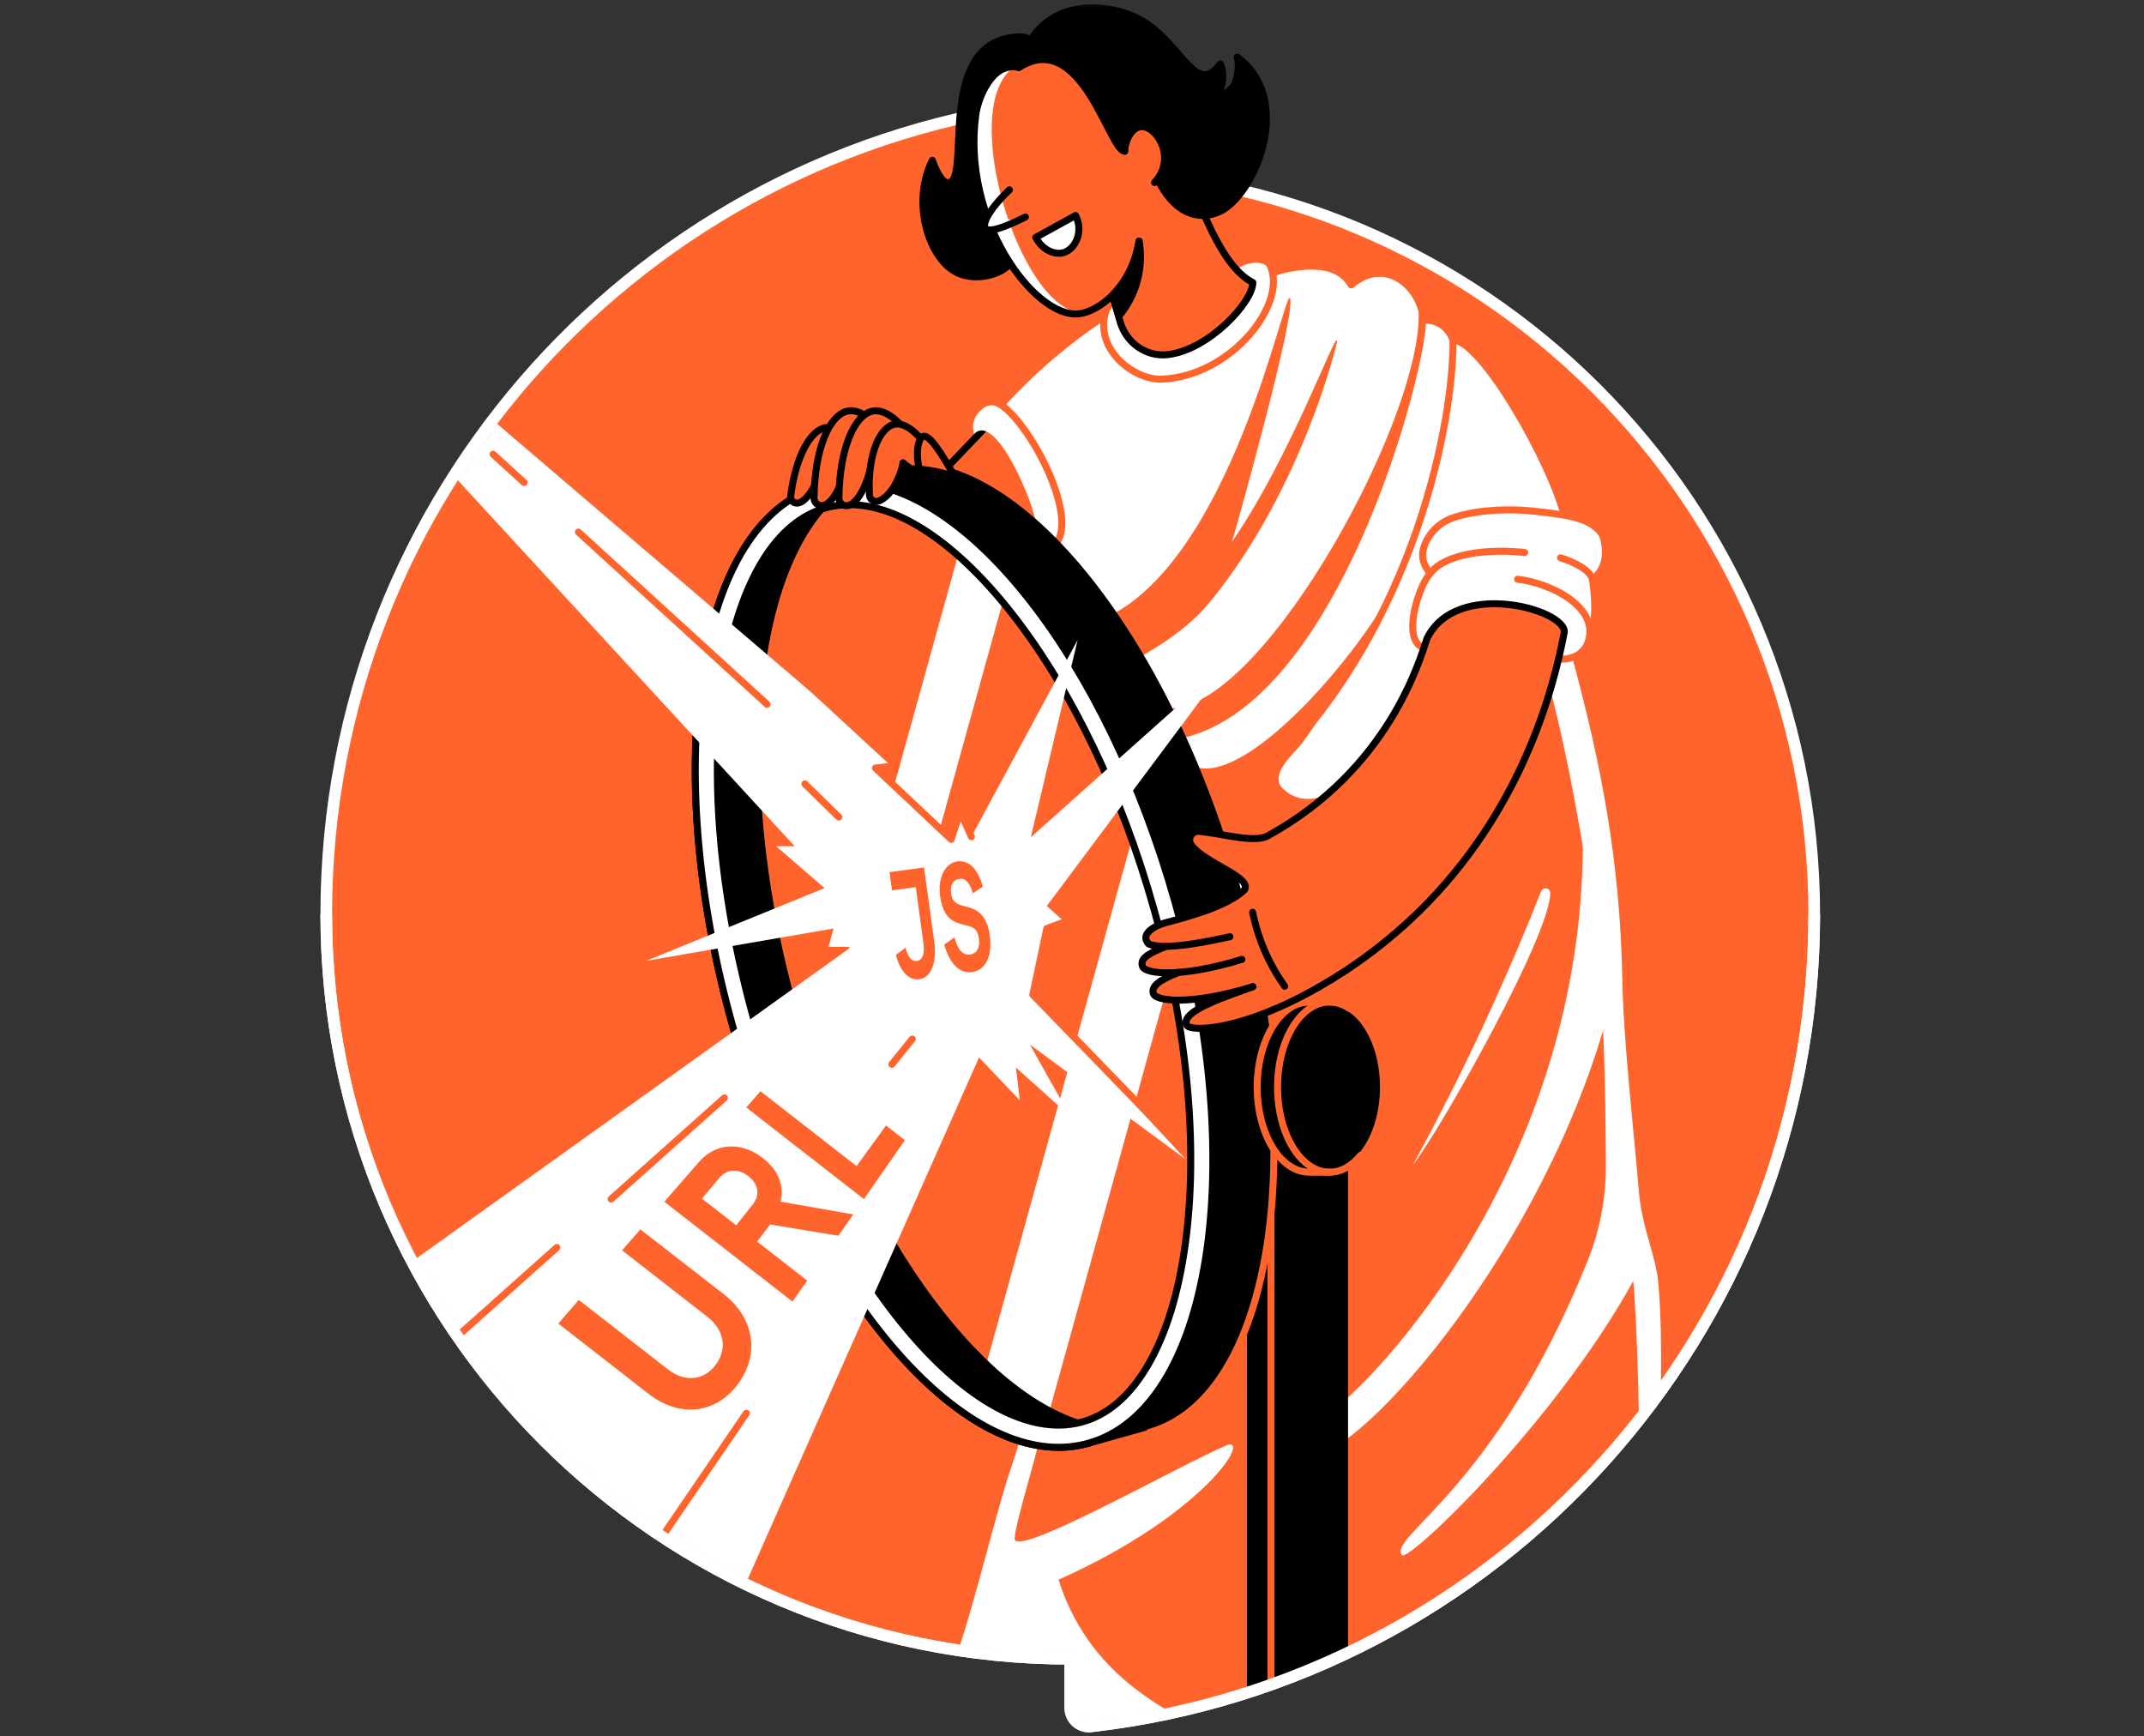
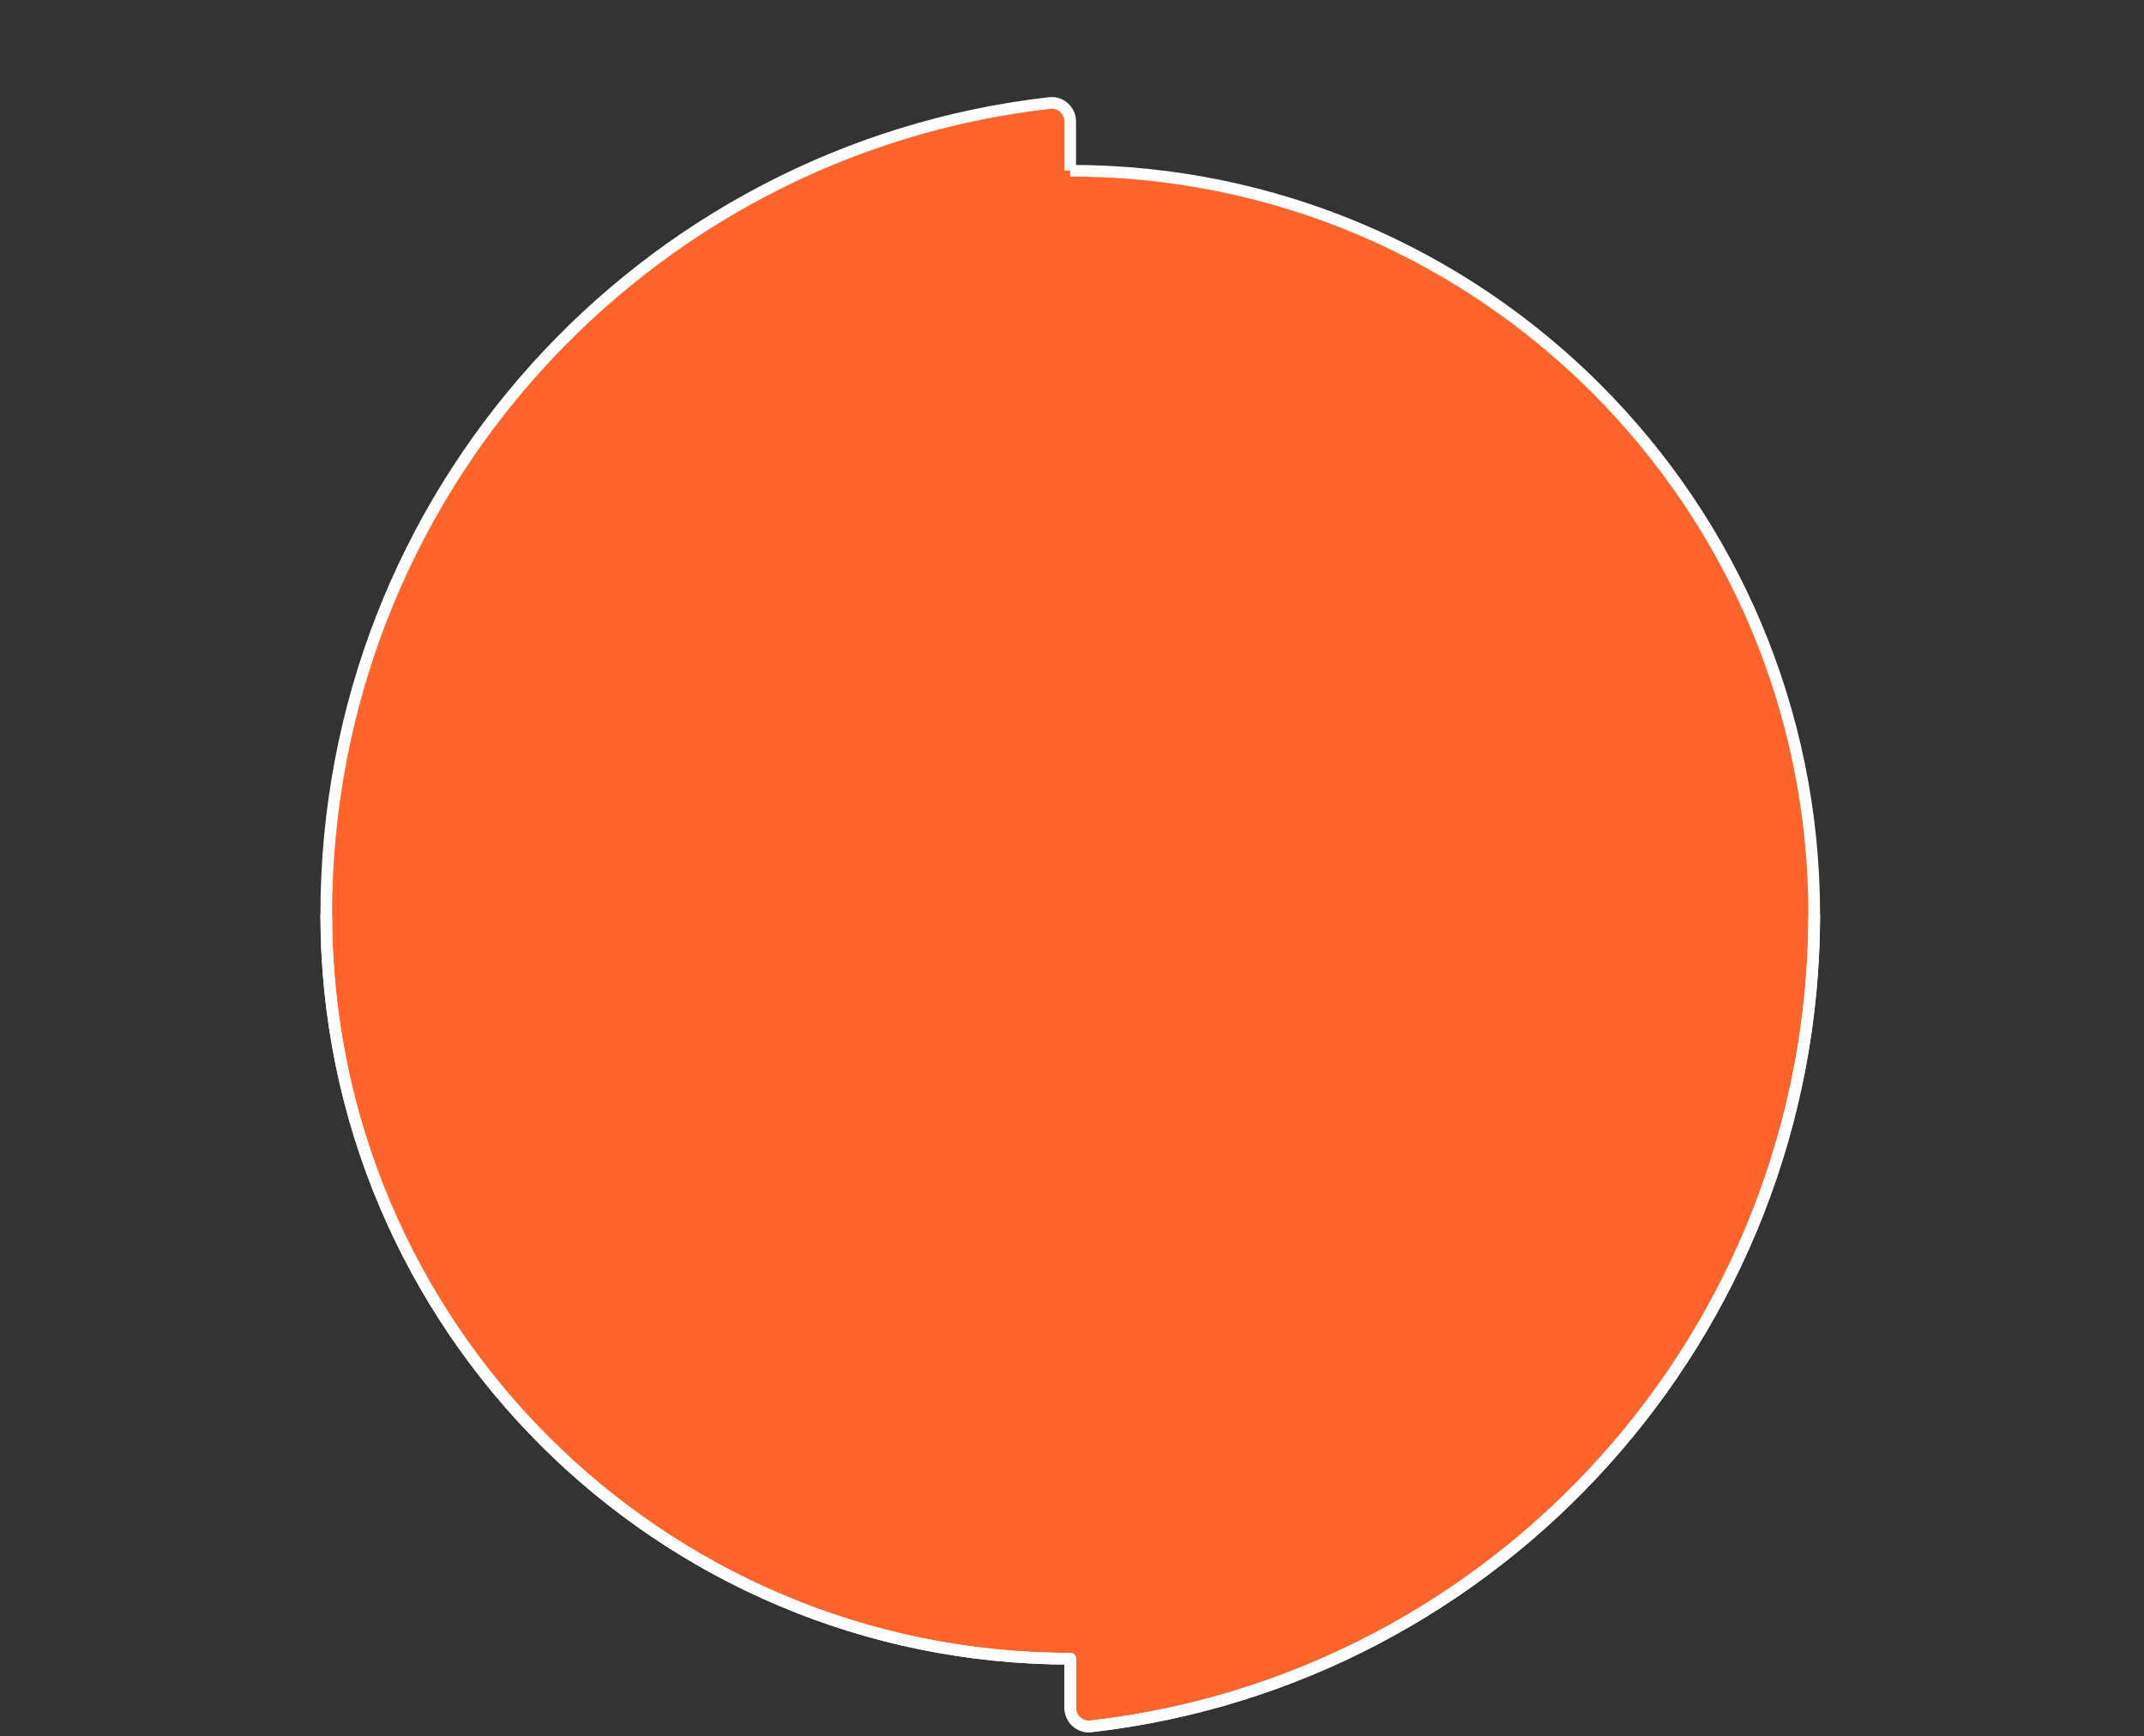
<svg xmlns="http://www.w3.org/2000/svg" width="368" height="298" viewBox="0 0 368 298" fill="none">
  <rect x="0" y="0" width="368" height="298" fill="#333333" stroke="none" />
  <g clip-path="url(#clip0)">
    <path d="M183.689 29.264V20.82C183.689 20.377 183.596 19.938 183.415 19.534C183.235 19.129 182.972 18.766 182.643 18.47C182.314 18.173 181.927 17.948 181.506 17.811C181.085 17.673 180.639 17.625 180.199 17.671C110.296 25.605 56 84.872 56 156.903C56 227.433 113.177 284.676 183.717 284.673V293.117C183.715 293.561 183.806 294.001 183.985 294.408C184.163 294.814 184.426 295.179 184.755 295.477C185.083 295.776 185.471 296.002 185.893 296.141C186.315 296.28 186.762 296.328 187.204 296.284C257.054 288.353 311.325 228.949 311.402 156.988C311.402 86.465 254.225 29.295 183.685 29.299" fill="#FF642D" />
    <path d="M183.689 29.264V20.82C183.689 20.377 183.596 19.938 183.415 19.534C183.235 19.129 182.972 18.766 182.643 18.47C182.314 18.173 181.927 17.948 181.506 17.811C181.085 17.673 180.639 17.625 180.199 17.671C110.296 25.605 56 84.872 56 156.903C56 227.433 113.177 284.676 183.717 284.673V293.117C183.715 293.561 183.806 294.001 183.985 294.408C184.163 294.814 184.426 295.179 184.755 295.477C185.083 295.776 185.471 296.002 185.893 296.141C186.315 296.28 186.762 296.328 187.204 296.284C257.054 288.353 311.325 228.949 311.402 156.988C311.402 86.465 254.225 29.295 183.685 29.299" stroke="white" stroke-width="2" stroke-miterlimit="10" stroke-linejoin="round" />
    <mask id="mask0" style="mask-type:alpha" maskUnits="userSpaceOnUse" x="56" y="0" width="256" height="297">
-       <path d="M195.257 0.3H185.458H174.111H161.732L158.638 22.478C109.64 34.341 56 84.872 56 156.903C56 227.433 113.177 284.677 183.717 284.673V293.117C183.715 293.561 183.806 294.001 183.985 294.408C184.163 294.814 184.426 295.179 184.755 295.478C185.083 295.776 185.471 296.002 185.893 296.141C186.315 296.28 186.762 296.329 187.204 296.284C257.054 288.353 311.325 228.949 311.402 156.988C311.402 86.466 265.797 0.297 195.257 0.3Z" fill="#C4C4C4" />
-     </mask>
+       </mask>
    <g mask="url(#mask0)">
      <path d="M169.664 72.782L162.8 79.949" stroke="black" stroke-width="1.2" stroke-linecap="round" stroke-linejoin="round" />
      <path d="M218.035 46.919C219.217 46.518 227.454 43.854 231.134 47.788C231.444 48.118 231.714 48.484 231.936 48.879C232.541 48.347 234.586 46.694 237.259 46.901C240.707 47.169 243.853 50.42 244.419 54.944C245.346 54.881 246.272 55.081 247.09 55.521C248.185 56.139 249.01 57.142 249.405 58.336C254.331 58.406 266.103 79.112 268.492 88.397L269.861 112.804C274.765 130.857 277.819 149.708 280.152 169.348C281.419 180.015 280.398 193.698 281.274 204.179C281.834 210.914 284.18 215.125 284.641 220.269C285.623 231.246 284.62 241.502 285.391 252.856L236.267 292.6C223.741 296.252 210.467 296.495 197.815 293.304C185.163 290.113 173.592 283.604 164.295 274.448C167.778 267.366 170.793 260.062 173.32 252.585C175.157 247.149 176.617 241.96 177.785 237.104C182.659 201.194 187.534 165.283 192.411 129.372L177.785 90.072L179.674 88.415L171.448 69.908C176.926 63.756 183.209 58.371 190.127 53.899" fill="white" />
      <path d="M218.035 46.919C219.217 46.518 227.454 43.854 231.134 47.788C231.444 48.118 231.714 48.484 231.936 48.879C232.541 48.347 234.586 46.694 237.259 46.901C240.707 47.169 243.853 50.42 244.419 54.944C245.346 54.881 246.272 55.081 247.09 55.521C248.185 56.139 249.01 57.142 249.405 58.336C254.331 58.406 266.103 79.112 268.492 88.397L269.861 112.804C274.765 130.857 277.819 149.708 280.152 169.348C281.419 180.015 280.398 193.698 281.274 204.179C281.834 210.914 284.18 215.125 284.641 220.269C285.623 231.246 284.62 241.502 285.391 252.856L236.267 292.6C223.741 296.252 210.467 296.495 197.815 293.304C185.163 290.113 173.592 283.604 164.295 274.448C167.778 267.366 170.793 260.062 173.32 252.585C175.157 247.149 176.617 241.96 177.785 237.104C182.659 201.194 187.534 165.283 192.411 129.372L177.785 90.072L179.674 88.415L171.448 69.908C176.926 63.756 183.209 58.371 190.127 53.899" stroke="#FF642D" stroke-width="1.2" stroke-linecap="round" stroke-linejoin="round" />
      <path d="M212.283 46.321C212.613 45.533 218.035 43.464 218.035 47.492C218.035 54.944 210.017 65.345 199.36 65.749C195.729 65.886 190.669 62.298 189.828 58.224C189.378 56.025 189.156 52.809 191.355 52.049C198.075 49.681 205.562 48.689 212.283 46.321Z" fill="white" />
      <path d="M217.74 45.086C221.61 51.496 211.53 64.641 199.36 65.074C195.729 65.2 191.13 62.174 189.828 58.223C188.931 55.489 189.554 52.133 191.756 51.373" stroke="#FF642D" stroke-width="1.2" stroke-linecap="round" stroke-linejoin="round" />
      <path d="M177.785 90.071C177.891 87.295 170.97 70.484 167.198 74.481C166.537 72.275 167.761 70.85 168.757 70.076C169.133 69.774 169.594 69.596 170.076 69.566C170.558 69.536 171.037 69.655 171.448 69.907C176.022 72.785 183.094 86.894 181.483 92.984L177.785 90.071Z" fill="white" />
      <path d="M170.217 68.732C175.245 69.697 185.096 87.499 181.476 92.985" stroke="#FF642D" stroke-width="1.2" stroke-linecap="round" stroke-linejoin="round" />
      <path d="M284.641 220.297C284.18 215.153 281.827 210.942 281.274 204.208C280.398 193.716 281.419 180.033 280.152 169.376C277.819 149.736 274.765 130.885 269.861 112.832L269.037 98.129L243.262 136.479L224.766 156.939L185.008 183.872C182.602 201.618 180.194 219.363 177.785 237.105C176.617 241.963 175.157 247.153 173.32 252.585C170.793 260.065 167.778 267.371 164.295 274.456C173.592 283.611 185.163 290.12 197.815 293.311C210.467 296.502 223.741 296.259 236.267 292.607L285.391 252.892C284.62 241.531 285.623 231.275 284.641 220.297Z" fill="#FF642D" />
      <path d="M210.337 248.124C200.732 252.346 172.775 268.309 174.2 263.721C174.235 261.416 178.862 246.731 178.957 244.37C179.256 236.781 177.771 238.037 178.605 231.183L177.785 237.104C176.617 241.963 175.157 247.153 173.32 252.585C170.544 260.804 165.829 281.411 162.705 287.769C167.026 292.023 187.752 314.255 207.483 299.752C210.787 295.72 188.836 293.69 181.69 271.106C207.082 259.784 215.157 246.006 210.337 248.124Z" fill="white" />
      <path d="M204.028 30.875C205.904 34.217 209.264 45.539 215.041 48.498C215.041 51.791 207.519 60.049 200.415 60.862C196.714 61.284 193.29 58.818 192.27 55.232C191.831 53.701 191.394 52.176 190.958 50.658L183.689 26.987L188.907 8.85L205.207 25.347L204.028 30.875Z" fill="#FF642D" stroke="black" stroke-width="1.2" stroke-linecap="round" stroke-linejoin="round" />
      <path d="M177.785 7.312C176.448 6.5 175.882 6.098 173.496 6.457C160.876 8.357 166.565 30.446 162.941 31.343C162.082 31.557 161.129 30.484 160.024 27.511C156.203 35.15 159.693 45.395 165.041 47.112C168.306 48.168 171.867 46.985 173.419 45.254L174.893 11.576L177.785 7.312Z" fill="black" stroke="black" stroke-width="1.2" stroke-linecap="round" stroke-linejoin="round" />
      <path d="M174.893 11.577C170.263 10.521 167.898 16.854 167.504 19.599C164.978 37.679 177.553 54.638 185.131 53.861C188.65 53.509 194.279 49.174 195.489 41.37L200.929 30.404L198.466 17.639L180.17 5.648L174.893 11.577Z" fill="#FF642D" />
      <path d="M173.968 11.598C169.767 12.101 167.849 17.305 167.529 19.613C165.003 37.693 177.577 54.652 185.156 53.874C185.374 53.851 185.59 53.814 185.803 53.765C174.893 53.185 164.394 18.328 173.968 11.598Z" fill="white" />
      <path d="M174.893 11.576C170.263 10.521 167.898 16.854 167.504 19.598C164.978 37.679 177.553 54.638 185.131 53.86C188.65 53.508 194.279 49.174 195.489 41.37" stroke="black" stroke-width="1.2" stroke-linecap="round" stroke-linejoin="round" />
      <path d="M176.001 37.261C174.766 37.866 170.02 40.273 169.154 39.224C168.535 38.453 169.693 36.029 173.257 32.596C171.462 34.26 171.146 35.579 172.036 36.818C172.835 37.87 174.14 38.133 176.001 37.261Z" fill="white" />
      <path d="M173.257 32.578C169.693 36.012 168.535 38.436 169.154 39.207C170.002 40.262 174.766 37.849 176.001 37.243" stroke="black" stroke-width="1.2" stroke-linecap="round" stroke-linejoin="round" />
      <path d="M177.785 40.741C178.812 42.827 180.976 43.826 182.584 43.348C184.593 42.746 186.025 39.755 184.618 36.98L177.785 40.741Z" fill="white" stroke="black" stroke-width="1.2" stroke-linecap="round" stroke-linejoin="round" />
      <path d="M174.893 11.577C178.186 -1.111 190.803 0.191 196.471 3.836C203.096 8.083 205.344 16.59 209.461 10.968C209.835 11.874 209.969 12.863 209.848 13.836C209.728 14.809 209.358 15.735 208.775 16.523C209.528 16.745 211.509 15.468 211.998 14.243C212.568 12.836 212.701 10.76 212.349 9.8C222.088 16.935 215.65 32.634 209.908 36.015C207.065 37.69 202.132 37.852 198.67 30.713C196.805 28.771 196.137 23.236 193.072 25.949C190.402 26.023 185.67 4.733 174.893 11.577Z" fill="black" stroke="black" stroke-width="1.2" stroke-linecap="round" stroke-linejoin="round" />
      <path d="M193.072 25.956C193.072 24.113 194.293 21.734 195.989 21.734C198.645 21.734 201.995 27.195 198.16 31.326" fill="#FF642D" />
      <path d="M193.072 25.956C193.072 24.113 194.293 21.734 195.989 21.734C198.645 21.734 201.995 27.195 198.16 31.326" stroke="black" stroke-width="1.2" stroke-linecap="round" stroke-linejoin="round" />
      <path d="M190.958 50.655L192.013 54.293C193.506 52.529 194.595 50.459 195.203 48.229C195.811 45.999 195.923 43.663 195.532 41.385C195.215 43.59 194.463 45.711 193.319 47.623C192.652 48.722 191.86 49.74 190.958 50.655V50.655Z" fill="black" stroke="black" stroke-width="1.2" stroke-linecap="round" stroke-linejoin="round" />
      <path d="M189.589 106.105C190.384 108.476 192.552 111.734 193.35 114.102C197.868 111.527 203.536 108.437 207.955 102.977C223.707 83.503 229.491 58.832 229.498 58.645C229.618 55.743 221.814 77.961 211.459 92.992C212.473 89.639 222.623 53.29 221.399 51.162C220.494 49.575 211.333 96.296 189.589 106.105Z" fill="#FF642D" />
      <path d="M244.729 54.424L244.634 46.525L237.245 46.901C259.01 43.95 218.598 125.998 199.187 121.385C198.941 124.137 198.705 124.429 198.455 127.18C229.048 126.951 245.633 60.788 244.729 54.424Z" fill="#FF642D" />
      <path d="M218.658 46.718C219.84 46.321 227.454 43.855 231.134 47.774C231.445 48.104 231.714 48.47 231.936 48.865C232.541 48.333 234.586 46.68 237.26 46.887C240.708 47.155 243.853 50.406 244.419 54.93C245.346 54.867 246.272 55.067 247.09 55.507C248.185 56.125 249.01 57.129 249.405 58.322C254.331 58.392 266.103 79.098 268.492 88.383" stroke="#FF642D" stroke-width="1.2" stroke-linecap="round" stroke-linejoin="round" />
      <path d="M249.405 58.371C249.503 71.639 243.262 107.009 218.035 132.032" stroke="#FF642D" stroke-width="1.2" stroke-linecap="round" stroke-linejoin="round" />
      <path d="M201.421 127.18C206.47 142.752 231.021 116.072 239.346 100.599C238.326 104.254 228.003 121.646 223.372 127.69C222.194 129.231 217.743 132.936 220.153 135.293C228.305 143.262 243.417 122.933 247.473 114.092C241.788 125.174 236.1 136.256 230.409 147.337L208.177 151.96L196.482 139.118L201.421 127.18Z" fill="#FF642D" />
      <path d="M271.687 144.05C273.9 149.272 278.414 164.833 276.201 173.144C265.29 214.091 234.093 249.419 224.854 250.122C223.049 250.263 226.564 243.525 228.073 242.523C235.528 237.579 271.873 199.989 271.687 144.05Z" fill="white" />
      <path d="M285.391 252.884C284.62 241.53 285.623 231.274 284.641 220.297C284.181 215.153 281.827 210.942 281.274 204.207C280.398 193.716 278.657 178.822 278.46 168.084C278.083 147.811 274.765 130.874 269.861 112.821L269.446 105.433L263.612 105.594L264.914 114.109C268.172 125.223 270.705 138.738 272.901 152.811C275.427 168.996 275.557 186.795 275.631 199.957C275.663 205.623 274.588 211.241 272.464 216.494C256.709 255.572 238.16 263.714 240.63 266.887C241.686 268.235 266.941 244.127 280.321 219.861C280.972 225.49 281.728 251.062 281.197 256.276L285.391 252.884Z" fill="white" />
      <path d="M201.706 154.926C189.98 113.209 165.914 82.799 145.814 82.799C144.079 82.797 142.353 83.033 140.684 83.503C119.725 89.393 113.065 130.924 125.808 176.261C137.535 217.979 161.6 248.388 181.701 248.388C183.435 248.39 185.161 248.154 186.831 247.684C207.79 241.795 214.45 200.264 201.706 154.926Z" fill="#FF642D" />
      <path d="M166.734 243.367C170.685 245.904 174.632 247.529 178.475 248.124L202.987 159.742C202.586 158.143 202.159 156.537 201.706 154.926C200.039 148.99 198.118 143.287 196 137.865L166.734 243.367Z" fill="white" />
      <path d="M134.973 201.526C136.986 205.959 139.132 210.16 141.38 214.09L173.327 98.916C170.936 96.182 168.334 93.64 165.545 91.313L134.973 201.526Z" fill="white" />
-       <path d="M231.38 186.566H214.035V295.179H231.38V186.566Z" fill="black" />
      <path d="M218.155 295.179V196.464" stroke="#FF642D" stroke-width="1.2" stroke-linecap="round" stroke-linejoin="round" />
      <path d="M136.296 173.313C125.766 135.845 128.485 100.982 141.574 86.68L140.68 83.513C119.721 89.403 113.061 130.934 125.804 176.272C137.531 217.989 161.597 248.398 181.697 248.398C183.431 248.401 185.158 248.164 186.827 247.694L185.933 244.528C167.314 239.117 146.827 210.776 136.296 173.313Z" fill="black" stroke="black" stroke-width="1.2" stroke-linecap="round" stroke-linejoin="round" />
-       <path d="M212.188 151.977C199.444 106.64 172.124 74.661 151.165 80.554L140.677 83.503C142.346 83.033 144.072 82.796 145.806 82.799C165.907 82.799 189.973 113.205 201.699 154.926C214.443 200.263 207.783 241.794 186.824 247.684C186.824 247.684 196.619 244.947 197.312 244.736C218.278 238.863 224.938 197.315 212.188 151.977Z" fill="black" stroke="black" stroke-width="1.2" stroke-linecap="round" stroke-linejoin="round" />
      <path d="M201.706 154.926C189.98 113.209 165.914 82.799 145.814 82.799C144.079 82.797 142.353 83.033 140.684 83.503C119.725 89.393 113.065 130.924 125.808 176.261C137.535 217.979 161.6 248.388 181.701 248.388C183.435 248.39 185.161 248.154 186.831 247.684C207.79 241.795 214.45 200.264 201.706 154.926ZM196.555 235.074C193.6 239.835 189.98 242.847 185.8 244.022C184.465 244.393 183.086 244.58 181.701 244.578C173.12 244.578 163.145 237.847 153.614 225.624C143.555 212.726 134.966 194.828 129.471 175.231C123.454 153.821 121.639 132.679 124.366 115.693C125.65 107.674 127.884 101.088 130.955 96.113C133.914 91.349 137.535 88.341 141.711 87.166C143.047 86.794 144.427 86.607 145.814 86.61V86.61C154.395 86.61 164.366 93.34 173.897 105.563C183.96 118.462 192.545 136.36 198.044 155.957C204.06 177.363 205.872 198.508 203.149 215.495C201.865 223.513 199.645 230.1 196.555 235.074Z" fill="white" stroke="black" stroke-width="1.2" stroke-linecap="round" stroke-linejoin="round" />
      <path d="M197.319 245.819C210.337 242.157 217.852 224.726 218.602 201.171C218.633 200.249 218.651 198.233 218.661 197.301" stroke="#FF642D" stroke-width="1.2" stroke-linecap="round" stroke-linejoin="round" />
      <path d="M228.062 199.989C232.594 199.989 236.267 193.979 236.267 186.566C236.267 179.153 232.594 173.144 228.062 173.144C223.531 173.144 219.858 179.153 219.858 186.566C219.858 193.979 223.531 199.989 228.062 199.989Z" fill="black" stroke="black" stroke-width="1.2" stroke-linecap="round" stroke-linejoin="round" />
      <path d="M232.971 186.566C232.971 180.796 230.747 175.881 227.626 173.981L228.062 173.144H224.766C220.238 173.144 216.564 179.153 216.564 186.566C216.564 193.98 220.238 199.989 224.766 199.989H228.062L227.964 198.933C230.905 196.893 232.971 192.125 232.971 186.566Z" fill="black" stroke="black" stroke-width="1.2" stroke-linecap="round" stroke-linejoin="round" />
      <path d="M228.302 171.961H224.72C219.794 171.961 215.79 178.499 215.79 186.566C215.79 194.634 219.787 201.171 224.72 201.171H228.302" stroke="#FF642D" stroke-width="1.2" stroke-linecap="round" stroke-linejoin="round" />
      <path d="M233.548 198.268C232.059 200.091 230.209 201.171 228.207 201.171C223.281 201.171 219.281 194.63 219.281 186.566C219.281 178.502 223.277 171.961 228.207 171.961C229.456 171.977 230.67 172.378 231.683 173.108" stroke="#FF642D" stroke-width="1.2" stroke-linecap="round" stroke-linejoin="round" />
      <path d="M74.01 63.068L154.458 131.81H150.257L163.261 144.051L164.795 139.297L166.734 143.6L184.966 109.835L176.93 143.692L211.53 112.811L179.674 155.492L182.742 158.226L179.674 159.349L177.271 170.709L203.561 199.004L176.758 179.259L183.689 191.573L174.365 183.193L175.048 188.836L168.039 181.483L124.432 279.811L72.617 244.578L65.436 236.718L58.255 225.431L146.151 162.501H142.218L143.073 159.349L110.922 164.897L141.532 152.414L133.214 145.229H136.402L69.028 72.044L74.01 63.068Z" fill="white" />
      <path d="M145.69 76.885L145.557 75.657C143.871 73.493 142.566 73.345 142.014 73.363C139.329 73.451 136.616 78.018 135.719 85.1C135.687 85.322 135.723 85.547 135.822 85.748C135.921 85.948 136.079 86.114 136.275 86.222C136.373 86.274 136.479 86.309 136.588 86.328C137.795 86.55 139.403 84.681 140.596 81.62L145.69 76.885Z" fill="#FF642D" />
      <path d="M145.69 76.885L145.557 75.657C143.871 73.493 142.566 73.345 142.014 73.363C139.329 73.451 136.616 78.018 135.719 85.1C135.687 85.322 135.723 85.547 135.822 85.748C135.921 85.948 136.079 86.114 136.275 86.222C136.373 86.274 136.479 86.309 136.588 86.328C137.795 86.55 139.403 84.681 140.596 81.62L145.69 76.885Z" stroke="black" stroke-width="1.2" stroke-linecap="round" stroke-linejoin="round" />
      <path d="M150.546 74.228L150.219 72.782C147.907 70.414 146.324 70.418 145.666 70.513C142.461 70.981 139.836 76.818 139.723 85.42C139.715 85.689 139.789 85.954 139.935 86.18C140.08 86.406 140.291 86.583 140.539 86.687C140.664 86.734 140.794 86.764 140.927 86.775C142.404 86.873 144.093 84.417 145.089 80.593L150.546 74.228Z" fill="#FF642D" />
      <path d="M150.546 74.228L150.219 72.782C147.907 70.414 146.324 70.418 145.666 70.513C142.461 70.981 139.836 76.818 139.723 85.42C139.715 85.689 139.789 85.954 139.935 86.18C140.08 86.406 140.291 86.583 140.539 86.687C140.664 86.734 140.794 86.764 140.927 86.775C142.404 86.873 144.093 84.417 145.089 80.593L150.546 74.228Z" stroke="black" stroke-width="1.2" stroke-linecap="round" stroke-linejoin="round" />
      <path d="M154.803 74.228L154.486 72.796C152.178 70.428 150.595 70.432 149.933 70.527C146.732 70.995 144.104 76.832 143.991 85.434C143.983 85.703 144.057 85.968 144.202 86.194C144.348 86.42 144.559 86.597 144.807 86.701C144.933 86.749 145.064 86.778 145.198 86.789C146.675 86.887 148.364 84.431 149.356 80.607L154.803 74.228Z" fill="#FF642D" />
      <path d="M154.803 74.228L154.486 72.796C152.178 70.428 150.595 70.432 149.933 70.527C146.732 70.995 144.104 76.832 143.991 85.434C143.983 85.703 144.057 85.968 144.202 86.194C144.348 86.42 144.559 86.597 144.807 86.701C144.933 86.749 145.064 86.778 145.198 86.789C146.675 86.887 148.364 84.431 149.356 80.607L154.803 74.228Z" stroke="black" stroke-width="1.2" stroke-linecap="round" stroke-linejoin="round" />
      <path d="M150.767 86.026C153.498 85.072 154.93 80.396 154.989 79.436C155.176 79.602 155.38 79.749 155.598 79.872C156.407 79.842 157.216 79.861 158.022 79.928L159.162 76.67C158.42 75.643 155.943 72.41 153.593 72.8C151.021 73.247 148.86 77.993 149.233 84.953C149.239 85.134 149.287 85.312 149.373 85.472C149.46 85.632 149.582 85.769 149.731 85.874C149.88 85.978 150.051 86.046 150.231 86.072C150.411 86.099 150.595 86.083 150.767 86.026V86.026Z" fill="#FF642D" />
      <path d="M159.162 76.667C158.42 75.639 155.943 72.406 153.593 72.796C151.021 73.243 148.86 77.99 149.233 84.949C149.242 85.129 149.291 85.305 149.379 85.463C149.467 85.62 149.589 85.756 149.738 85.858C149.887 85.96 150.057 86.026 150.236 86.052C150.414 86.077 150.596 86.061 150.767 86.004C153.498 85.051 154.93 80.375 154.989 79.415C156.175 80.47 156.935 80.699 158.121 81.744" stroke="black" stroke-width="1.2" stroke-linecap="round" stroke-linejoin="round" />
      <path d="M163.43 81.054C160.96 76.651 159.299 74.596 158.448 74.886C157.79 75.115 157.115 76.955 157.653 79.907C159.619 80.045 161.56 80.43 163.43 81.054V81.054Z" fill="#FF642D" />
      <path d="M158.23 82.103C156.822 77.88 157.639 75.164 158.448 74.886C159.403 74.555 161.383 77.194 164.391 82.803" stroke="black" stroke-width="1.2" stroke-linecap="round" stroke-linejoin="round" />
      <path d="M244.412 111.147C240.507 110.123 243.403 100.683 245.429 98.481C245.302 97.819 243.114 96.222 244.835 92.823L244.856 92.777C245.847 90.874 247.552 89.44 249.598 88.791C253.011 87.683 258.113 87.148 263.556 87.76C268.682 88.334 272.609 88.795 274.667 91.278C274.982 91.669 275.202 92.128 275.307 92.619C276.363 97.33 273.78 99.058 273.316 99.424C274.371 106.147 273.397 111.808 269.861 112.836C269.105 113.097 268.301 113.184 267.507 113.089L244.412 111.147Z" fill="white" stroke="#FF642D" stroke-width="1.2" stroke-linecap="round" stroke-linejoin="round" />
      <path d="M260.481 99.409C266.272 100.046 275.072 104.43 272.408 110.668" stroke="#FF642D" stroke-width="1.2" stroke-linecap="round" stroke-linejoin="round" />
      <path d="M267.848 95.729C270.272 96.461 272.953 97.876 273.316 99.409" stroke="#FF642D" stroke-width="1.2" stroke-linecap="round" stroke-linejoin="round" />
      <path d="M245.429 98.48C248.075 94.856 255.706 94.17 261.702 94.821" stroke="#FF642D" stroke-width="1.2" stroke-linecap="round" stroke-linejoin="round" />
      <path d="M244.908 109.584C243.628 113.405 238.304 132.074 217.578 143.449C215.238 144.733 209.711 143.041 205.767 142.678C205.487 142.654 205.206 142.711 204.958 142.841C204.709 142.972 204.503 143.171 204.364 143.415C204.225 143.659 204.159 143.937 204.173 144.217C204.187 144.498 204.281 144.768 204.444 144.997C206.667 148.139 214.897 150.489 213.591 152.702C210.647 155.569 203.606 157.413 200.267 158.296C197.593 159 195.693 160.537 197.154 162.012C200.211 163.268 209.025 161.181 211.079 160.756C212.026 163.503 213.085 166.621 214.028 169.365H226.409C232.639 165.813 238.389 161.478 243.519 156.467C261.132 139.227 266.589 118.546 268.499 108.434C268.482 104.521 249.89 99.388 244.908 109.584Z" fill="#FF642D" />
      <path d="M213.166 164.65C202.428 167.929 196.584 167.113 196.119 165.892C195.655 164.671 196.647 163.781 200.169 162.409" fill="#FF642D" />
      <path d="M226.416 169.365C213.166 176.996 204.31 177.106 203.701 175.948C202.371 173.436 211.523 170.695 215.041 169.333" fill="#FF642D" />
      <path d="M202.336 166.881C198.818 168.239 197.53 169.344 198.002 170.575C198.473 171.807 204.31 172.613 215.048 169.333L215.002 164.995L211.41 159.718L200.179 162.399" fill="#FF642D" />
      <path d="M226.416 169.365C232.646 165.813 238.396 161.478 243.526 156.467C261.139 139.227 266.596 118.546 268.506 108.434C268.506 104.521 249.905 99.388 244.933 109.584C243.652 113.405 238.329 132.074 217.602 143.449C215.263 144.733 209.735 143.041 205.791 142.678C205.512 142.654 205.231 142.711 204.982 142.841C204.734 142.972 204.528 143.171 204.389 143.415C204.25 143.659 204.183 143.937 204.197 144.217C204.211 144.498 204.305 144.768 204.468 144.997C206.692 148.139 214.921 150.489 213.616 152.702C210.671 155.569 203.631 157.413 200.292 158.296C197.618 159 195.718 160.537 197.178 162.012C200.236 163.268 209.049 161.181 211.104 160.756" stroke="black" stroke-width="1.2" stroke-linecap="round" stroke-linejoin="round" />
-       <path d="M213.166 164.65C202.428 167.929 196.584 167.113 196.119 165.892C195.655 164.671 196.647 163.781 200.169 162.409" stroke="black" stroke-width="1.2" stroke-linecap="round" stroke-linejoin="round" />
+       <path d="M213.166 164.65C195.655 164.671 196.647 163.781 200.169 162.409" stroke="black" stroke-width="1.2" stroke-linecap="round" stroke-linejoin="round" />
      <path d="M215.041 169.333C204.303 172.613 198.459 171.796 197.994 170.575C197.53 169.355 198.811 168.239 202.329 166.881" stroke="black" stroke-width="1.2" stroke-linecap="round" stroke-linejoin="round" />
      <path d="M226.416 169.365C213.166 176.996 204.31 177.106 203.701 175.948C202.371 173.436 211.523 170.695 215.041 169.333" stroke="black" stroke-width="1.2" stroke-linecap="round" stroke-linejoin="round" />
      <path d="M215.002 156.569C215.562 159.321 216.466 161.992 217.69 164.52C218.496 166.175 219.437 167.76 220.505 169.259" stroke="black" stroke-width="1.2" stroke-linecap="round" stroke-linejoin="round" />
      <path d="M121.414 225.983L106.777 214.587L109.912 210.987L124.228 222.112C129.365 226.113 130.417 232.129 126.878 237.241C123.173 242.554 116.84 243.515 111.284 239.187L95.828 227.147L99.346 223.09L114.62 234.993C117.586 237.301 120.882 236.942 122.902 234.145C124.872 231.404 124.27 228.199 121.414 225.983Z" fill="#FF642D" />
      <path d="M114.025 206.245L120.006 199.384C122.821 196.143 127.201 195.837 130.966 198.768C133.714 200.911 134.629 203.652 133.971 206.234L146.464 208.412L143.903 212.085L132.194 210.143L129.953 213.081L138.545 219.766L136.029 223.383L114.025 206.245ZM120.488 205.713L126.371 210.287L129.245 206.653C130.505 205.059 130.174 203.194 128.443 201.847C126.712 200.499 124.777 200.598 123.468 202.153L120.488 205.713Z" fill="#FF642D" />
      <path d="M128.098 190.067L130.53 187.277L147.027 200.129L152.08 193.156L155.32 195.679L148.283 205.787L128.098 190.067Z" fill="#FF642D" />
      <path d="M153.783 163.862L155.44 162.631C155.76 164.172 156.495 165.052 157.375 164.928C158.339 164.798 158.74 163.662 158.508 161.938L157.185 152.252L153.104 152.808L152.678 149.68L158.603 148.871L160.362 161.685C160.826 165.087 159.873 167.778 157.811 168.06C155.872 168.324 154.426 166.512 153.783 163.862Z" fill="#FF642D" />
      <path d="M166.973 153.304C166.544 151.654 165.745 150.683 164.714 150.823C163.588 150.978 163.05 151.903 163.243 153.335C163.476 155.035 164.556 155.263 165.801 155.598C167.437 156.002 169.355 156.653 169.893 160.611C170.368 164.112 169.13 166.515 166.896 166.818C164.661 167.12 163.025 165.41 162.068 162.107L163.828 160.886C164.422 163.141 165.351 163.968 166.502 163.81C167.557 163.669 168.261 162.793 168.011 160.995C167.761 159.197 166.72 159.011 165.495 158.726C163.842 158.3 161.91 157.811 161.354 153.744C160.925 150.577 162.262 148.114 164.324 147.84C166.304 147.569 167.842 149.117 168.7 152.164L166.973 153.304Z" fill="#FF642D" />
      <path d="M183.689 157.881L179.674 159.349L177.271 170.709L201.833 196.028" stroke="#FF642D" stroke-width="1.2" stroke-linecap="round" stroke-linejoin="round" />
      <path d="M133.214 112.42L153.814 131.433L150.257 131.81L163.261 144.05L164.795 139.297L166.734 143.6" stroke="#FF642D" stroke-width="1.2" stroke-linecap="round" stroke-linejoin="round" />
-       <path d="M95.585 214.091L69.317 237.537" stroke="#FF642D" stroke-width="1.2" stroke-linecap="round" stroke-linejoin="round" />
      <path d="M124.341 188.424L104.888 205.787" stroke="#FF642D" stroke-width="1.2" stroke-linecap="round" stroke-linejoin="round" />
      <path d="M128.113 242.537L112.382 265.579" stroke="#FF642D" stroke-width="1.2" stroke-linecap="round" stroke-linejoin="round" />
      <path d="M156.583 178.316L153.082 182.657" stroke="#FF642D" stroke-width="1.2" stroke-linecap="round" stroke-linejoin="round" />
      <path d="M99.276 91.313L131.656 120.864" stroke="#FF642D" stroke-width="1.2" stroke-linecap="round" stroke-linejoin="round" />
      <path d="M84.639 77.958L89.952 82.803" stroke="#FF642D" stroke-width="1.2" stroke-linecap="round" stroke-linejoin="round" />
      <path d="M138.154 134.533L143.98 140.229" stroke="#FF642D" stroke-width="1.2" stroke-linecap="round" stroke-linejoin="round" />
      <path d="M242.481 199.989C247.283 191.193 252.079 181.693 256.706 171.43C259.555 165.121 262.158 158.968 264.513 152.973C264.582 152.798 264.709 152.652 264.873 152.56C265.037 152.469 265.228 152.437 265.413 152.47C265.598 152.503 265.766 152.599 265.888 152.742C266.01 152.885 266.079 153.066 266.082 153.254C266.156 160.33 247.449 193.561 242.481 199.989Z" fill="white" />
    </g>
    <path d="M56 156.903C56 227.432 113.177 284.676 183.717 284.673V293.117C183.715 293.561 183.806 294.001 183.985 294.407C184.163 294.814 184.426 295.179 184.755 295.477C185.083 295.776 185.471 296.002 185.893 296.141C186.315 296.28 186.762 296.328 187.204 296.283C257.054 288.353 311.325 228.949 311.402 156.988" stroke="white" stroke-width="2" stroke-miterlimit="10" stroke-linejoin="round" />
  </g>
  <defs>
    <clipPath id="clip0">
      <rect width="368" height="297.99" fill="white" />
    </clipPath>
  </defs>
</svg>